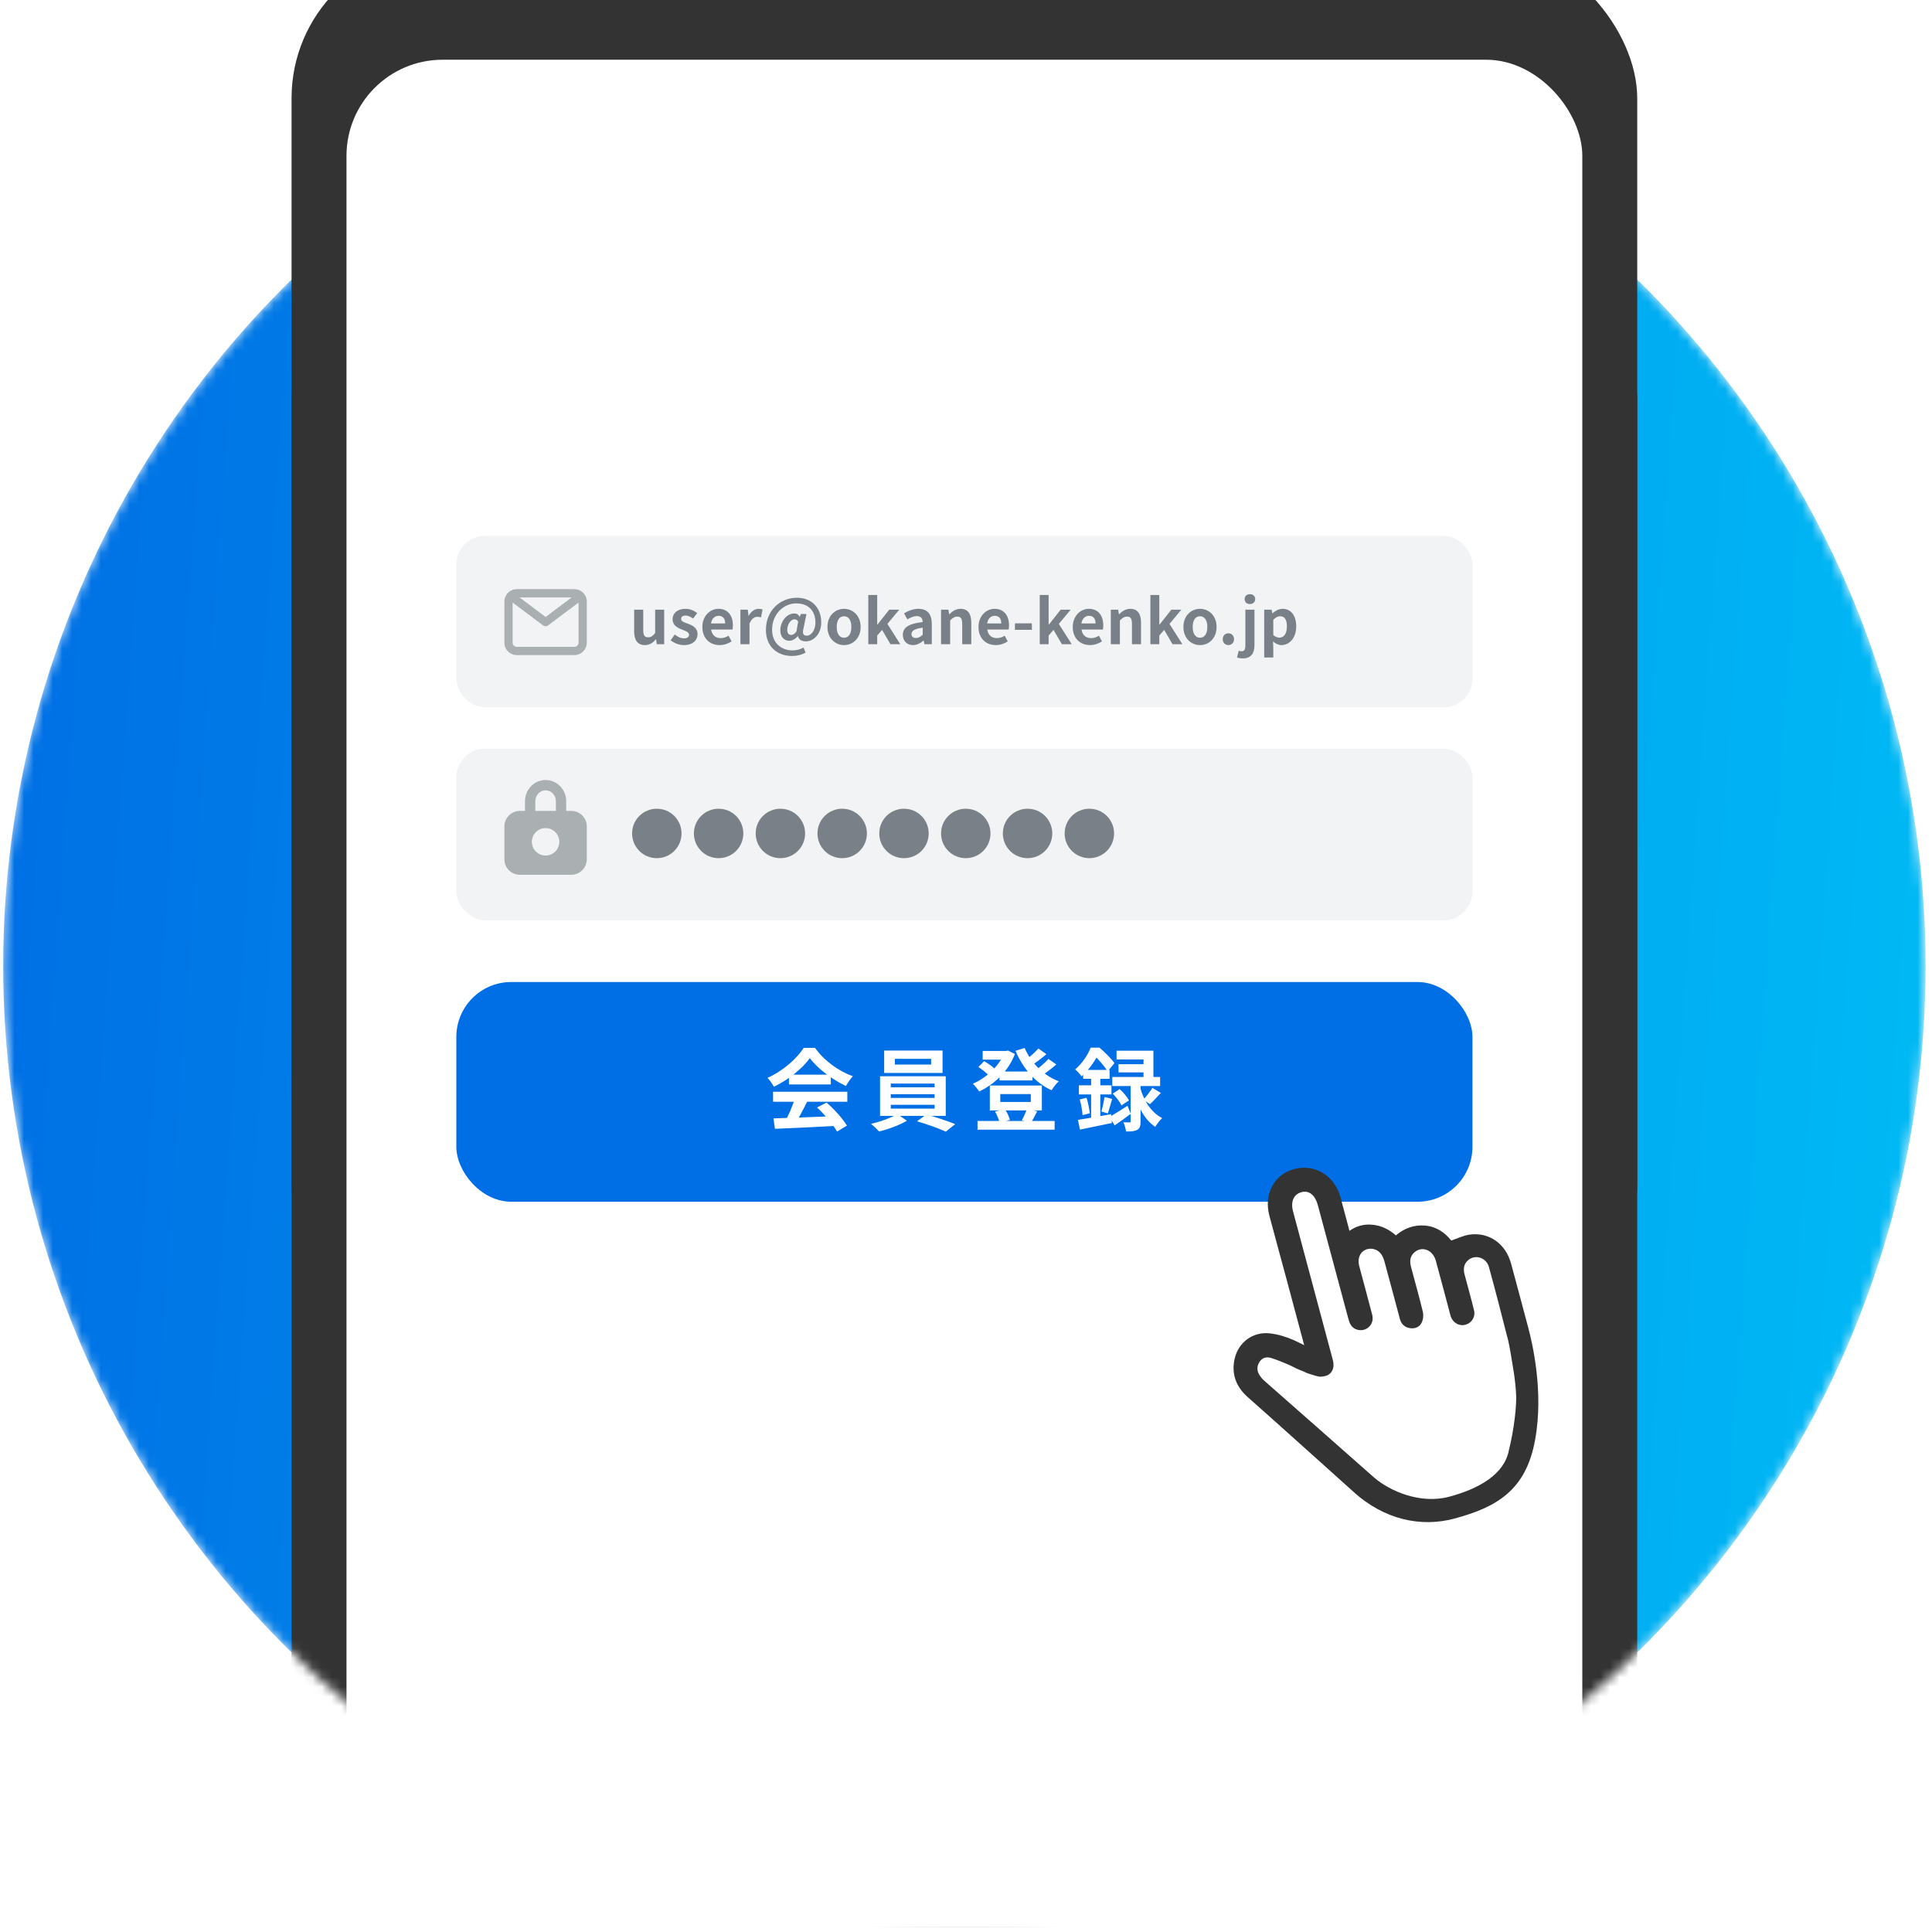
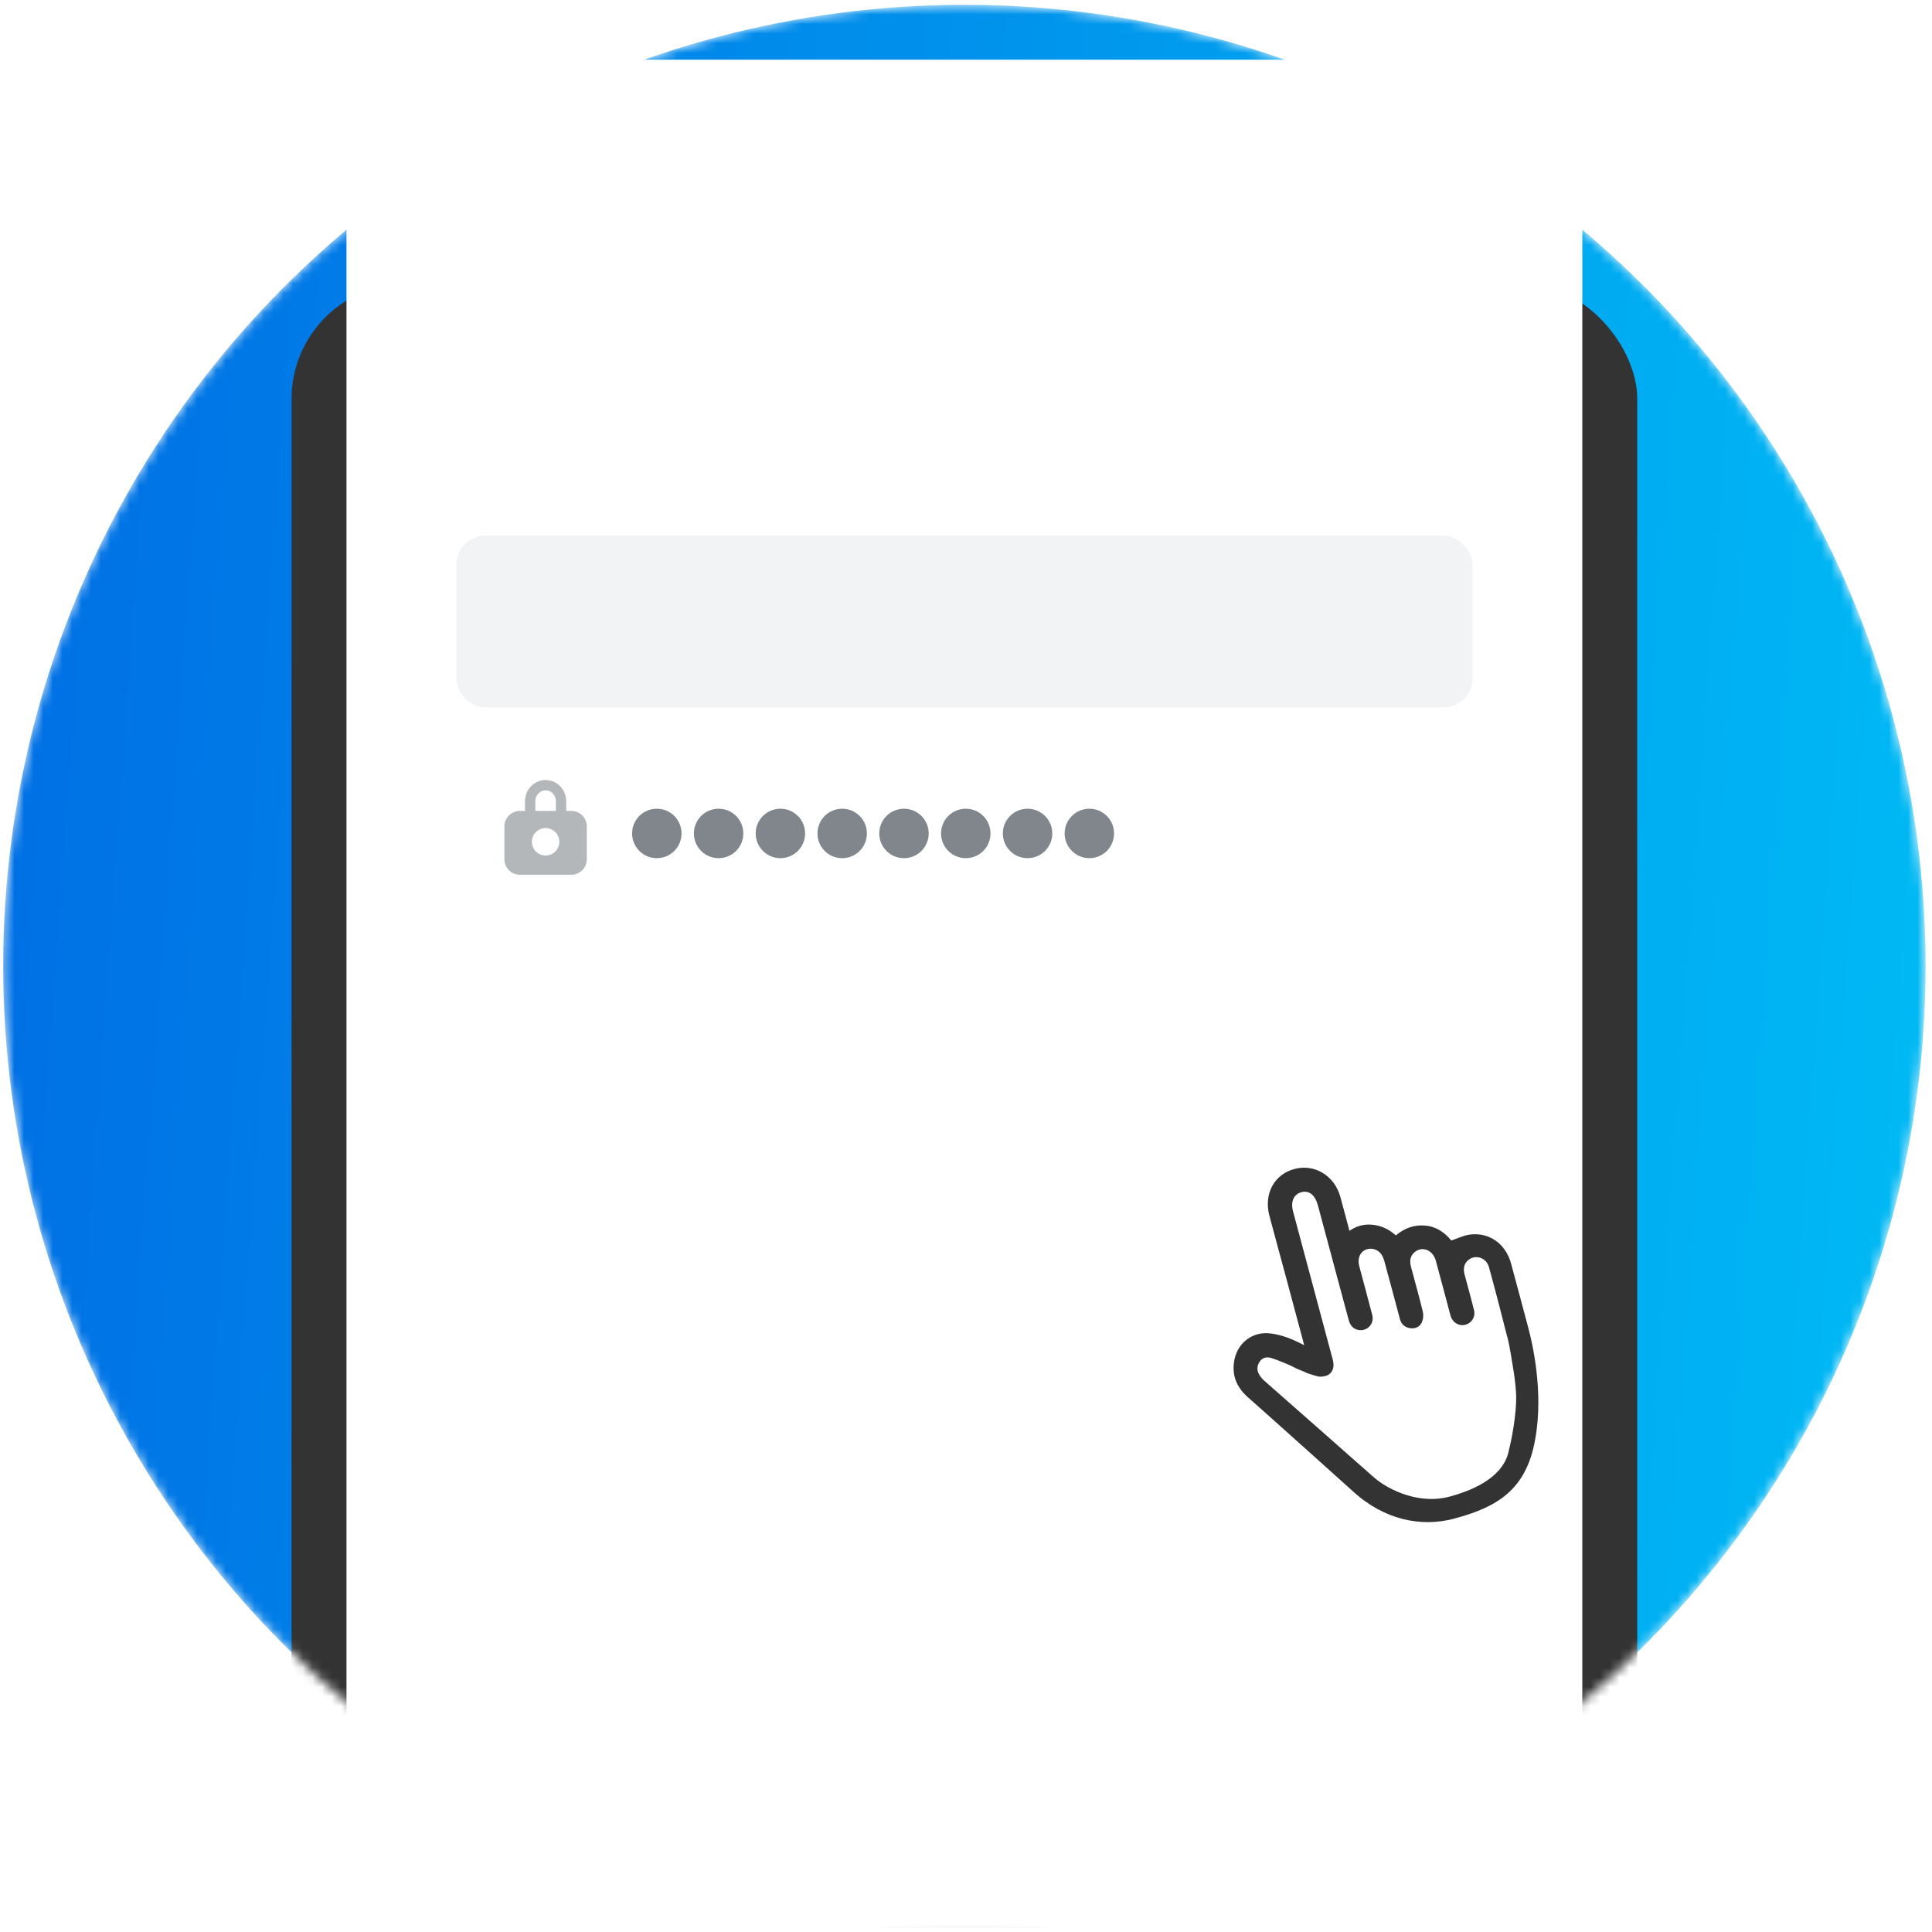
<svg xmlns="http://www.w3.org/2000/svg" width="201" height="201" viewBox="0 0 201 201" fill="none">
  <mask id="mask0_3103_5727" style="mask-type:alpha" maskUnits="userSpaceOnUse" x="0" y="0" width="201" height="201">
    <circle cx="100.333" cy="100.5" r="100" fill="#E8FAFF" />
  </mask>
  <g mask="url(#mask0_3103_5727)">
    <g filter="url(#filter0_i_3103_5727)">
      <circle cx="100.333" cy="100.5" r="100" fill="#E0EFFF" />
    </g>
    <g filter="url(#filter1_i_3103_5727)">
      <circle cx="100.333" cy="100.5" r="100" fill="url(#paint0_linear_3103_5727)" />
    </g>
    <rect x="30.333" y="29.5" width="140" height="171" rx="12" fill="#333333" />
  </g>
  <g filter="url(#filter2_d_3103_5727)">
-     <rect x="30.333" y="0.5" width="140" height="144.286" rx="15.714" fill="#333333" />
-   </g>
+     </g>
  <rect x="36.048" y="6.214" width="128.571" height="194.286" rx="10" fill="white" />
  <rect x="47.476" y="55.738" width="105.714" height="17.857" rx="3" fill="#F2F3F4" />
-   <path d="M67.094 67.114C66.317 67.114 65.976 66.58 65.976 65.674V63.43H66.921V65.558C66.921 66.111 67.075 66.304 67.429 66.304C67.724 66.304 67.917 66.175 68.162 65.854V63.43H69.1V67.024H68.329L68.258 66.51H68.239C67.924 66.876 67.583 67.114 67.094 67.114ZM71.143 67.114C70.66 67.114 70.127 66.908 69.773 66.612L70.198 66.015C70.525 66.265 70.828 66.413 71.162 66.413C71.522 66.413 71.689 66.252 71.689 66.028C71.689 65.764 71.31 65.635 70.937 65.494C70.48 65.314 69.973 65.044 69.973 64.433C69.973 63.797 70.487 63.34 71.31 63.34C71.83 63.34 72.242 63.553 72.538 63.784L72.107 64.35C71.856 64.17 71.599 64.041 71.335 64.041C71.008 64.041 70.86 64.183 70.86 64.395C70.86 64.652 71.188 64.755 71.573 64.89C72.049 65.07 72.57 65.314 72.57 65.976C72.57 66.612 72.075 67.114 71.143 67.114ZM74.865 67.114C73.856 67.114 73.072 66.42 73.072 65.23C73.072 64.06 73.895 63.34 74.743 63.34C75.74 63.34 76.248 64.06 76.248 65.057C76.248 65.237 76.228 65.404 76.209 65.494H73.985C74.068 66.085 74.454 66.388 74.988 66.388C75.277 66.388 75.534 66.297 75.798 66.137L76.113 66.722C75.759 66.966 75.309 67.114 74.865 67.114ZM73.972 64.864H75.444C75.444 64.375 75.225 64.067 74.763 64.067C74.383 64.067 74.049 64.337 73.972 64.864ZM77.032 67.024V63.43H77.797L77.874 64.067H77.894C78.151 63.591 78.543 63.34 78.916 63.34C79.109 63.34 79.224 63.366 79.334 63.417L79.173 64.228C79.044 64.195 78.948 64.17 78.794 64.17C78.517 64.17 78.177 64.362 77.977 64.883V67.024H77.032ZM82.397 68.245C80.951 68.245 79.684 67.358 79.684 65.532C79.684 63.514 81.163 62.19 82.911 62.19C84.454 62.19 85.438 63.237 85.438 64.742C85.438 66.06 84.57 66.728 83.837 66.728C83.419 66.728 83.085 66.535 83.021 66.175H83.001C82.789 66.458 82.429 66.664 82.121 66.664C81.568 66.664 81.182 66.246 81.182 65.578C81.182 64.722 81.799 63.822 82.641 63.822C82.879 63.822 83.072 63.932 83.201 64.183H83.213L83.316 63.88H83.901L83.58 65.442C83.464 65.912 83.586 66.137 83.927 66.137C84.377 66.137 84.834 65.603 84.834 64.767C84.834 63.688 84.236 62.775 82.834 62.775C81.574 62.775 80.327 63.848 80.327 65.507C80.327 66.94 81.311 67.667 82.474 67.667C82.873 67.667 83.297 67.538 83.599 67.371L83.811 67.892C83.374 68.136 82.918 68.245 82.397 68.245ZM82.32 66.06C82.487 66.06 82.654 65.963 82.86 65.7L83.04 64.671C82.95 64.504 82.834 64.433 82.667 64.433C82.198 64.433 81.902 65.057 81.902 65.526C81.902 65.892 82.069 66.06 82.32 66.06ZM87.815 67.114C86.909 67.114 86.086 66.42 86.086 65.23C86.086 64.035 86.909 63.34 87.815 63.34C88.715 63.34 89.538 64.035 89.538 65.23C89.538 66.42 88.715 67.114 87.815 67.114ZM87.815 66.349C88.304 66.349 88.574 65.905 88.574 65.23C88.574 64.549 88.304 64.112 87.815 64.112C87.32 64.112 87.05 64.549 87.05 65.23C87.05 65.905 87.32 66.349 87.815 66.349ZM90.335 67.024V61.9H91.261V64.973H91.293L92.514 63.43H93.556L92.322 64.909L93.665 67.024H92.643L91.769 65.532L91.261 66.118V67.024H90.335ZM94.989 67.114C94.346 67.114 93.928 66.664 93.928 66.047C93.928 65.282 94.552 64.877 95.998 64.716C95.979 64.362 95.831 64.099 95.387 64.099C95.053 64.099 94.725 64.24 94.397 64.44L94.057 63.81C94.481 63.553 94.989 63.34 95.561 63.34C96.474 63.34 96.943 63.88 96.943 64.928V67.024H96.172L96.101 66.645H96.075C95.76 66.915 95.4 67.114 94.989 67.114ZM95.297 66.375C95.567 66.375 95.767 66.252 95.998 66.028V65.301C95.117 65.41 94.828 65.648 94.828 65.976C94.828 66.252 95.021 66.375 95.297 66.375ZM97.906 67.024V63.43H98.671L98.748 63.906H98.768C99.076 63.597 99.449 63.34 99.938 63.34C100.709 63.34 101.05 63.88 101.05 64.78V67.024H100.105V64.903C100.105 64.337 99.944 64.15 99.597 64.15C99.301 64.15 99.115 64.292 98.851 64.549V67.024H97.906ZM103.593 67.114C102.584 67.114 101.8 66.42 101.8 65.23C101.8 64.06 102.622 63.34 103.471 63.34C104.467 63.34 104.975 64.06 104.975 65.057C104.975 65.237 104.956 65.404 104.937 65.494H102.712C102.796 66.085 103.182 66.388 103.715 66.388C104.005 66.388 104.262 66.297 104.525 66.137L104.84 66.722C104.487 66.966 104.037 67.114 103.593 67.114ZM102.7 64.864H104.172C104.172 64.375 103.953 64.067 103.49 64.067C103.111 64.067 102.777 64.337 102.7 64.864ZM105.592 65.526V64.851H107.353V65.526H105.592ZM108.171 67.024V61.9H109.096V64.973H109.129L110.35 63.43H111.391L110.157 64.909L111.501 67.024H110.479L109.604 65.532L109.096 66.118V67.024H108.171ZM113.399 67.114C112.39 67.114 111.606 66.42 111.606 65.23C111.606 64.06 112.429 63.34 113.277 63.34C114.274 63.34 114.781 64.06 114.781 65.057C114.781 65.237 114.762 65.404 114.743 65.494H112.519C112.602 66.085 112.988 66.388 113.521 66.388C113.811 66.388 114.068 66.297 114.331 66.137L114.646 66.722C114.293 66.966 113.843 67.114 113.399 67.114ZM112.506 64.864H113.978C113.978 64.375 113.759 64.067 113.296 64.067C112.917 64.067 112.583 64.337 112.506 64.864ZM115.566 67.024V63.43H116.331L116.408 63.906H116.427C116.736 63.597 117.109 63.34 117.597 63.34C118.369 63.34 118.71 63.88 118.71 64.78V67.024H117.765V64.903C117.765 64.337 117.604 64.15 117.257 64.15C116.961 64.15 116.775 64.292 116.511 64.549V67.024H115.566ZM119.684 67.024V61.9H120.61V64.973H120.642L121.864 63.43H122.905L121.671 64.909L123.014 67.024H121.992L121.118 65.532L120.61 66.118V67.024H119.684ZM124.849 67.114C123.942 67.114 123.119 66.42 123.119 65.23C123.119 64.035 123.942 63.34 124.849 63.34C125.749 63.34 126.571 64.035 126.571 65.23C126.571 66.42 125.749 67.114 124.849 67.114ZM124.849 66.349C125.337 66.349 125.607 65.905 125.607 65.23C125.607 64.549 125.337 64.112 124.849 64.112C124.354 64.112 124.084 64.549 124.084 65.23C124.084 65.905 124.354 66.349 124.849 66.349ZM127.795 67.114C127.455 67.114 127.21 66.85 127.21 66.497C127.21 66.143 127.455 65.886 127.795 65.886C128.13 65.886 128.387 66.143 128.387 66.497C128.387 66.85 128.13 67.114 127.795 67.114ZM129.302 68.496C129.026 68.496 128.839 68.451 128.698 68.4L128.872 67.699C128.962 67.731 129.064 67.757 129.167 67.757C129.469 67.757 129.566 67.551 129.566 67.14V63.43H130.511V67.12C130.511 67.892 130.209 68.496 129.302 68.496ZM130.035 62.845C129.714 62.845 129.489 62.64 129.489 62.325C129.489 62.016 129.714 61.817 130.035 61.817C130.357 61.817 130.588 62.016 130.588 62.325C130.588 62.64 130.357 62.845 130.035 62.845ZM131.524 68.406V63.43H132.289L132.367 63.803H132.386C132.682 63.54 133.054 63.34 133.44 63.34C134.327 63.34 134.854 64.06 134.854 65.172C134.854 66.407 134.115 67.114 133.324 67.114C133.016 67.114 132.707 66.979 132.437 66.728L132.469 67.313V68.406H131.524ZM133.119 66.336C133.549 66.336 133.884 65.963 133.884 65.185C133.884 64.491 133.672 64.112 133.17 64.112C132.932 64.112 132.714 64.234 132.469 64.485V66.073C132.694 66.272 132.926 66.336 133.119 66.336Z" fill="#030E1A" fill-opacity="0.5" />
-   <path fill-rule="evenodd" clip-rule="evenodd" d="M59.762 67.295H53.762C53.526 67.295 53.333 67.103 53.333 66.866V62.688L56.505 65.066C56.581 65.124 56.672 65.152 56.762 65.152C56.852 65.152 56.943 65.124 57.019 65.066L60.191 62.688V66.866C60.191 67.103 59.998 67.295 59.762 67.295ZM59.476 62.152L56.762 64.188L54.048 62.152H59.476ZM59.762 61.294H53.762C53.053 61.294 52.476 61.871 52.476 62.58V66.866C52.476 67.575 53.053 68.152 53.762 68.152H59.762C60.471 68.152 61.048 67.575 61.048 66.866V62.58C61.048 61.871 60.471 61.294 59.762 61.294Z" fill="#030E1A" fill-opacity="0.3" />
-   <rect x="47.476" y="77.881" width="105.714" height="17.857" rx="3" fill="#F2F3F4" />
  <path fill-rule="evenodd" clip-rule="evenodd" d="M58.905 84.366H59.441C60.327 84.366 61.048 85.087 61.048 85.973V89.401C61.048 90.287 60.327 91.008 59.441 91.008H54.083C53.197 91.008 52.476 90.287 52.476 89.401V85.973C52.476 85.087 53.197 84.366 54.083 84.366H54.619V83.354C54.619 82.14 55.58 81.151 56.762 81.151C57.944 81.151 58.905 82.14 58.905 83.354V84.366ZM55.691 83.354C55.691 82.73 56.171 82.223 56.762 82.223C57.353 82.223 57.833 82.73 57.833 83.354V84.366H55.691V83.354ZM58.191 87.58C58.191 88.369 57.551 89.009 56.762 89.009C55.973 89.009 55.333 88.369 55.333 87.58C55.333 86.791 55.973 86.151 56.762 86.151C57.551 86.151 58.191 86.791 58.191 87.58Z" fill="#030E1A" fill-opacity="0.3" />
  <path d="M65.762 86.709C65.762 85.287 66.91 84.138 68.333 84.138C69.756 84.138 70.905 85.287 70.905 86.709C70.905 88.132 69.756 89.281 68.333 89.281C66.91 89.281 65.762 88.132 65.762 86.709ZM72.191 86.709C72.191 85.287 73.339 84.138 74.762 84.138C76.185 84.138 77.333 85.287 77.333 86.709C77.333 88.132 76.185 89.281 74.762 89.281C73.339 89.281 72.191 88.132 72.191 86.709ZM78.619 86.709C78.619 85.287 79.768 84.138 81.191 84.138C82.613 84.138 83.762 85.287 83.762 86.709C83.762 88.132 82.613 89.281 81.191 89.281C79.768 89.281 78.619 88.132 78.619 86.709ZM85.048 86.709C85.048 85.287 86.196 84.138 87.619 84.138C89.042 84.138 90.191 85.287 90.191 86.709C90.191 88.132 89.042 89.281 87.619 89.281C86.196 89.281 85.048 88.132 85.048 86.709ZM91.476 86.709C91.476 85.287 92.625 84.138 94.048 84.138C95.471 84.138 96.619 85.287 96.619 86.709C96.619 88.132 95.471 89.281 94.048 89.281C92.625 89.281 91.476 88.132 91.476 86.709ZM97.905 86.709C97.905 85.287 99.053 84.138 100.476 84.138C101.899 84.138 103.048 85.287 103.048 86.709C103.048 88.132 101.899 89.281 100.476 89.281C99.053 89.281 97.905 88.132 97.905 86.709ZM104.333 86.709C104.333 85.287 105.482 84.138 106.905 84.138C108.328 84.138 109.476 85.287 109.476 86.709C109.476 88.132 108.328 89.281 106.905 89.281C105.482 89.281 104.333 88.132 104.333 86.709ZM110.762 86.709C110.762 85.287 111.911 84.138 113.333 84.138C114.756 84.138 115.905 85.287 115.905 86.709C115.905 88.132 114.756 89.281 113.333 89.281C111.911 89.281 110.762 88.132 110.762 86.709Z" fill="#030E1A" fill-opacity="0.5" />
-   <rect x="47.476" y="102.167" width="105.714" height="22.857" rx="5.714" fill="#006EE4" />
  <path d="M80.473 116.352C82.135 116.305 84.717 116.212 87.057 116.11L87.02 117.132C84.745 117.262 82.293 117.373 80.622 117.438L80.473 116.352ZM80.427 113.584H88.153V114.624H80.427V113.584ZM82.08 111.802H86.435V112.823H82.08V111.802ZM82.702 114.262L83.974 114.615C83.538 115.488 83.036 116.454 82.618 117.076L81.643 116.751C82.024 116.073 82.47 115.042 82.702 114.262ZM85.005 115.219L85.989 114.708C86.825 115.423 87.688 116.398 88.115 117.104L87.085 117.726C86.695 117.02 85.803 115.962 85.005 115.219ZM84.253 110.084C83.501 111.142 82.052 112.331 80.51 113.064C80.38 112.795 80.083 112.377 79.851 112.136C81.439 111.439 82.925 110.112 83.612 109.016H84.791C85.775 110.381 87.252 111.439 88.728 111.969C88.459 112.247 88.208 112.647 88.004 112.981C86.611 112.331 85.042 111.161 84.253 110.084ZM93.1 110.158V110.752H96.871V110.158H93.1ZM91.986 109.294H98.059V111.625H91.986V109.294ZM92.673 113.835V114.225H97.233V113.835H92.673ZM92.673 114.94V115.339H97.233V114.94H92.673ZM92.673 112.73V113.12H97.233V112.73H92.673ZM91.559 111.969H98.393V116.092H91.559V111.969ZM93.361 115.906L94.354 116.602C93.611 117.039 92.404 117.494 91.457 117.717C91.253 117.484 90.881 117.132 90.612 116.918C91.587 116.704 92.775 116.268 93.361 115.906ZM95.403 116.658L96.378 115.952C97.363 116.212 98.607 116.649 99.378 116.946L98.403 117.735C97.678 117.401 96.397 116.937 95.403 116.658ZM103.982 111.477H107.418V112.405H103.982V111.477ZM101.698 116.621H109.72V117.531H101.698V116.621ZM102.236 109.341H104.836V110.242H102.236V109.341ZM104.483 109.341H104.669L104.864 109.294L105.588 109.657C104.901 111.477 103.434 112.804 101.874 113.557C101.725 113.324 101.428 112.944 101.205 112.749C102.589 112.164 103.973 110.901 104.483 109.527V109.341ZM106.6 109.025C107.241 110.539 108.541 111.885 110.157 112.498C109.897 112.721 109.572 113.139 109.405 113.427C107.696 112.647 106.424 111.161 105.653 109.322L106.6 109.025ZM101.79 111.012L102.385 110.399C102.803 110.632 103.313 110.994 103.555 111.272L102.933 111.95C102.691 111.672 102.19 111.272 101.79 111.012ZM108.03 109.081L108.866 109.675C108.355 110.112 107.752 110.567 107.288 110.864L106.619 110.344C107.065 110.028 107.678 109.489 108.03 109.081ZM109.08 110.167L109.897 110.743C109.368 111.207 108.727 111.69 108.235 111.997L107.566 111.477C108.049 111.142 108.699 110.594 109.08 110.167ZM104.065 113.826V114.643H107.241V113.826H104.065ZM102.979 112.934H108.393V115.525H102.979V112.934ZM103.518 115.646L104.539 115.386C104.78 115.72 104.985 116.194 105.068 116.509L104 116.816C103.935 116.5 103.731 116.008 103.518 115.646ZM106.833 115.377L107.91 115.609C107.678 116.064 107.464 116.482 107.278 116.779L106.303 116.556C106.489 116.231 106.721 115.729 106.833 115.377ZM119.896 113.176L120.769 113.705C120.379 114.132 119.97 114.578 119.636 114.875L118.94 114.411C119.246 114.086 119.664 113.557 119.896 113.176ZM115.764 113.779L116.488 113.306C116.869 113.649 117.278 114.132 117.454 114.485L116.674 115.005C116.525 114.652 116.126 114.142 115.764 113.779ZM116.163 109.313H119.998V112.572H118.968V110.223H116.163V109.313ZM116.368 110.715H119.553V111.569H116.368V110.715ZM115.718 112.043H120.695V112.99H115.718V112.043ZM117.63 112.526H118.661V116.667C118.661 117.122 118.605 117.392 118.308 117.549C118.03 117.707 117.658 117.717 117.148 117.717C117.12 117.438 116.999 117.039 116.878 116.76C117.138 116.769 117.417 116.769 117.51 116.769C117.603 116.769 117.63 116.742 117.63 116.639V112.526ZM115.448 116.194C115.922 115.924 116.618 115.488 117.305 115.042L117.64 115.878C117.092 116.296 116.488 116.732 115.959 117.085L115.448 116.194ZM118.633 113.185C118.93 114.29 119.636 115.674 120.908 116.324C120.685 116.519 120.351 116.955 120.193 117.234C118.977 116.454 118.308 114.857 118.02 113.779L118.633 113.185ZM112.69 111.309H115.439V112.238H112.69V111.309ZM112.245 112.916H115.634V113.863H112.245V112.916ZM112.338 114.383L113.043 114.207C113.201 114.727 113.331 115.377 113.378 115.822L112.625 116.017C112.607 115.572 112.477 114.903 112.338 114.383ZM112.143 116.509C113.025 116.379 114.343 116.138 115.597 115.915L115.68 116.834C114.52 117.076 113.294 117.336 112.356 117.522L112.143 116.509ZM114.91 114.132L115.708 114.327C115.541 114.857 115.393 115.442 115.253 115.832L114.585 115.646C114.705 115.228 114.845 114.578 114.91 114.132ZM113.517 111.681H114.473V116.686L113.517 116.853V111.681ZM113.47 108.997H114.055V109.202H114.371V109.489C114.009 110.195 113.443 111.152 112.523 111.987C112.375 111.764 112.059 111.412 111.855 111.263C112.635 110.594 113.183 109.722 113.47 108.997ZM113.61 108.997H114.39C114.928 109.462 115.615 110.13 115.95 110.604L115.235 111.458C114.938 110.984 114.306 110.204 113.805 109.787H113.61V108.997Z" fill="white" />
  <path d="M158.16 138.99C157.6 136.897 157.049 134.802 156.477 132.709C155.953 130.793 154.362 129.662 152.484 129.925C151.9 130.007 151.347 130.287 150.724 130.494C150.111 129.732 149.298 129.15 148.21 129.054C147.141 128.96 146.208 129.307 145.392 129.999C144.745 129.433 144.047 129.078 143.229 128.982C142.41 128.886 140.977 129.27 140.249 129.781C139.942 128.636 139.671 127.584 139.375 126.518C138.805 124.472 137.557 123.081 135.614 123.609C133.667 124.138 132.668 126.02 133.219 128.105C133.746 130.098 134.3 132.085 134.835 134.08L136.571 140.562C136.098 140.333 135.915 140.228 135.597 140.087C134.86 139.757 134.054 139.51 133.262 139.421C131.649 139.24 130.239 140.271 129.878 141.856C129.547 143.312 130.003 144.557 131.127 145.551C133.874 147.984 139.457 153.004 141.229 154.596C144.27 157.402 147.855 158.099 151.005 157.255C155.049 156.171 157.929 154.556 158.795 149.649C159.658 144.993 158.475 140.165 158.161 138.993L158.16 138.99Z" fill="white" />
  <path d="M159.027 138.245C158.42 135.982 157.824 133.716 157.207 131.455C156.642 129.386 154.919 128.165 152.888 128.447C152.258 128.533 151.658 128.837 150.986 129.061C150.325 128.24 149.445 127.608 148.27 127.506C147.115 127.403 146.104 127.782 145.224 128.527C144.526 127.917 143.774 127.534 142.884 127.428C141.999 127.324 141.181 127.5 140.393 128.053C140.062 126.817 139.762 125.659 139.442 124.504C138.825 122.297 136.751 121.052 134.651 121.622C132.543 122.193 131.467 124.229 132.064 126.484C132.634 128.639 133.232 130.789 133.809 132.942L135.686 139.949C135.175 139.702 134.98 139.589 134.634 139.438C133.836 139.085 132.968 138.815 132.109 138.719C130.366 138.522 128.842 139.637 128.451 141.35C128.091 142.924 128.587 144.27 129.801 145.344C132.773 147.971 138.806 153.401 140.72 155.12C144.006 158.155 147.885 158.906 151.289 157.994C155.662 156.822 158.775 155.076 159.711 149.77C160.641 144.738 159.364 139.518 159.024 138.249L159.027 138.245ZM156.812 139.057C157.121 140.291 157.279 141.537 157.493 142.793C157.596 143.404 157.727 144.618 157.738 145.232C157.773 147.211 157.234 149.899 156.992 150.818C156.541 153.407 153.815 154.898 150.779 155.712C147.742 156.526 144.581 155.105 142.985 153.742C139.177 150.367 135.347 147.012 131.531 143.646C131.311 143.454 131.114 143.212 130.973 142.956C130.728 142.508 130.782 142.042 131.077 141.629C131.365 141.229 131.804 141.144 132.239 141.278C132.861 141.47 133.465 141.728 134.067 141.98C134.43 142.13 134.767 142.345 135.132 142.487C136.103 142.859 135.767 142.809 136.487 143.018C137.086 143.191 137.237 143.301 137.844 143.167C138.562 143.007 138.886 142.317 138.671 141.514C137.079 135.557 136.123 131.992 134.527 126.036C134.251 125.005 134.596 124.245 135.407 124.028C136.217 123.811 136.834 124.374 137.1 125.365C138.179 129.381 139.166 133.078 140.25 137.094C140.321 137.362 140.398 137.646 140.551 137.871C140.882 138.37 141.569 138.523 142.104 138.269C142.633 138.02 142.927 137.417 142.767 136.807C142.315 135.066 141.923 133.656 141.464 131.917C141.411 131.72 141.356 131.515 141.345 131.314C141.315 130.665 141.639 130.159 142.165 129.982C142.741 129.788 143.398 130.003 143.739 130.539C143.888 130.772 143.982 131.045 144.054 131.313C144.525 133.031 145.183 135.513 145.644 137.231C145.791 137.78 146.16 138.101 146.709 138.18C147.242 138.256 147.71 138.048 147.926 137.567C148.068 137.252 148.109 136.832 148.034 136.497C147.725 135.184 147.148 133.125 146.803 131.821C146.654 131.266 146.666 130.735 147.124 130.314C147.91 129.594 149.06 130.014 149.374 131.147C149.833 132.807 150.325 134.695 150.771 136.359C150.824 136.557 150.871 136.759 150.934 136.954C151.159 137.633 151.825 138.004 152.482 137.817C153.115 137.636 153.519 137.001 153.356 136.327C153.073 135.161 152.687 133.79 152.38 132.63C152.238 132.098 152.249 131.578 152.674 131.167C153.405 130.454 154.621 130.789 154.907 131.828C155.568 134.231 156.193 136.643 156.801 139.06L156.812 139.057Z" fill="#333333" />
  <defs>
    <filter id="filter0_i_3103_5727" x="0.333" y="0.5" width="200" height="200" filterUnits="userSpaceOnUse" color-interpolation-filters="sRGB">
      <feFlood flood-opacity="0" result="BackgroundImageFix" />
      <feBlend mode="normal" in="SourceGraphic" in2="BackgroundImageFix" result="shape" />
      <feColorMatrix in="SourceAlpha" type="matrix" values="0 0 0 0 0 0 0 0 0 0 0 0 0 0 0 0 0 0 127 0" result="hardAlpha" />
      <feOffset />
      <feGaussianBlur stdDeviation="15" />
      <feComposite in2="hardAlpha" operator="arithmetic" k2="-1" k3="1" />
      <feColorMatrix type="matrix" values="0 0 0 0 0.304 0 0 0 0 0.542 0 0 0 0 0.608 0 0 0 0.1 0" />
      <feBlend mode="normal" in2="shape" result="effect1_innerShadow_3103_5727" />
    </filter>
    <filter id="filter1_i_3103_5727" x="0.333" y="0.5" width="200" height="200" filterUnits="userSpaceOnUse" color-interpolation-filters="sRGB">
      <feFlood flood-opacity="0" result="BackgroundImageFix" />
      <feBlend mode="normal" in="SourceGraphic" in2="BackgroundImageFix" result="shape" />
      <feColorMatrix in="SourceAlpha" type="matrix" values="0 0 0 0 0 0 0 0 0 0 0 0 0 0 0 0 0 0 127 0" result="hardAlpha" />
      <feOffset />
      <feGaussianBlur stdDeviation="20.709" />
      <feComposite in2="hardAlpha" operator="arithmetic" k2="-1" k3="1" />
      <feColorMatrix type="matrix" values="0 0 0 0 0.304 0 0 0 0 0.542 0 0 0 0 0.608 0 0 0 0.1 0" />
      <feBlend mode="normal" in2="shape" result="effect1_innerShadow_3103_5727" />
    </filter>
    <filter id="filter2_d_3103_5727" x="10.333" y="-25.5" width="180" height="184.286" filterUnits="userSpaceOnUse" color-interpolation-filters="sRGB">
      <feFlood flood-opacity="0" result="BackgroundImageFix" />
      <feColorMatrix in="SourceAlpha" type="matrix" values="0 0 0 0 0 0 0 0 0 0 0 0 0 0 0 0 0 0 127 0" result="hardAlpha" />
      <feOffset dy="-6" />
      <feGaussianBlur stdDeviation="10" />
      <feColorMatrix type="matrix" values="0 0 0 0 0 0 0 0 0 0 0 0 0 0 0 0 0 0 0.03 0" />
      <feBlend mode="normal" in2="BackgroundImageFix" result="effect1_dropShadow_3103_5727" />
      <feBlend mode="normal" in="SourceGraphic" in2="effect1_dropShadow_3103_5727" result="shape" />
    </filter>
    <linearGradient id="paint0_linear_3103_5727" x1="0.333" y1="0.5" x2="213.521" y2="15.714" gradientUnits="userSpaceOnUse">
      <stop stop-color="#006EE4" />
      <stop offset="1" stop-color="#00BBF5" />
    </linearGradient>
  </defs>
</svg>